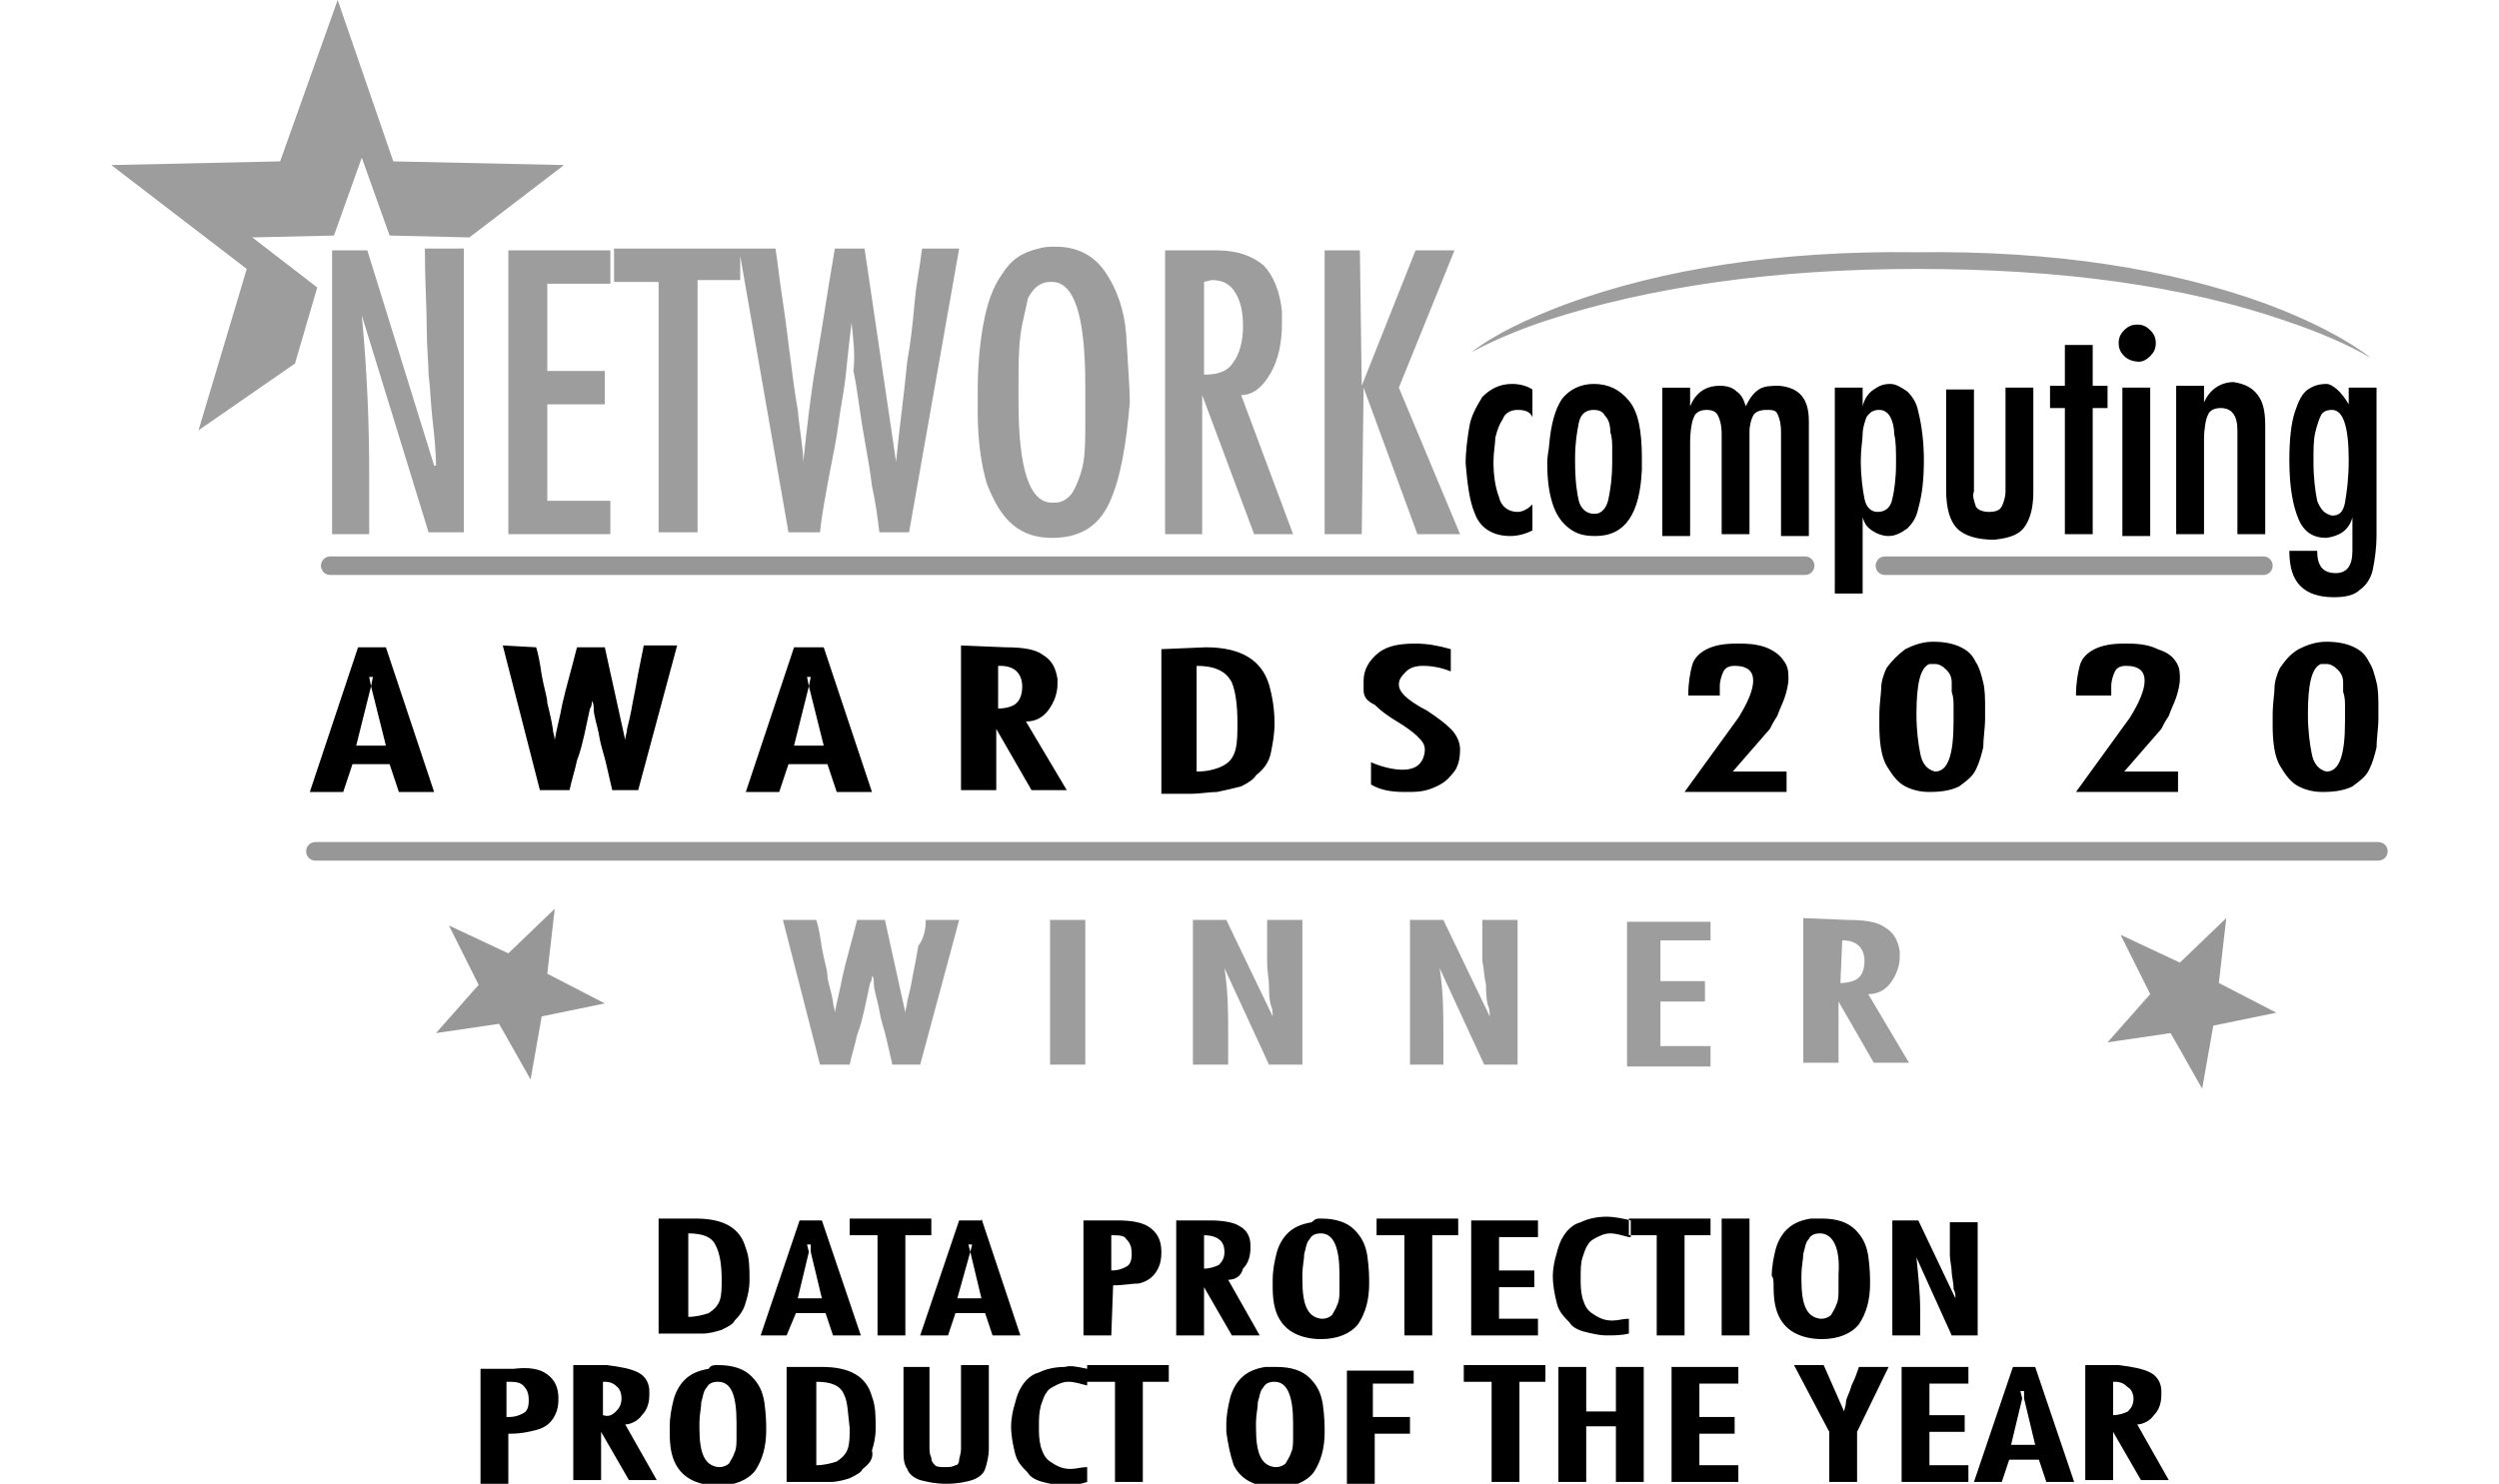
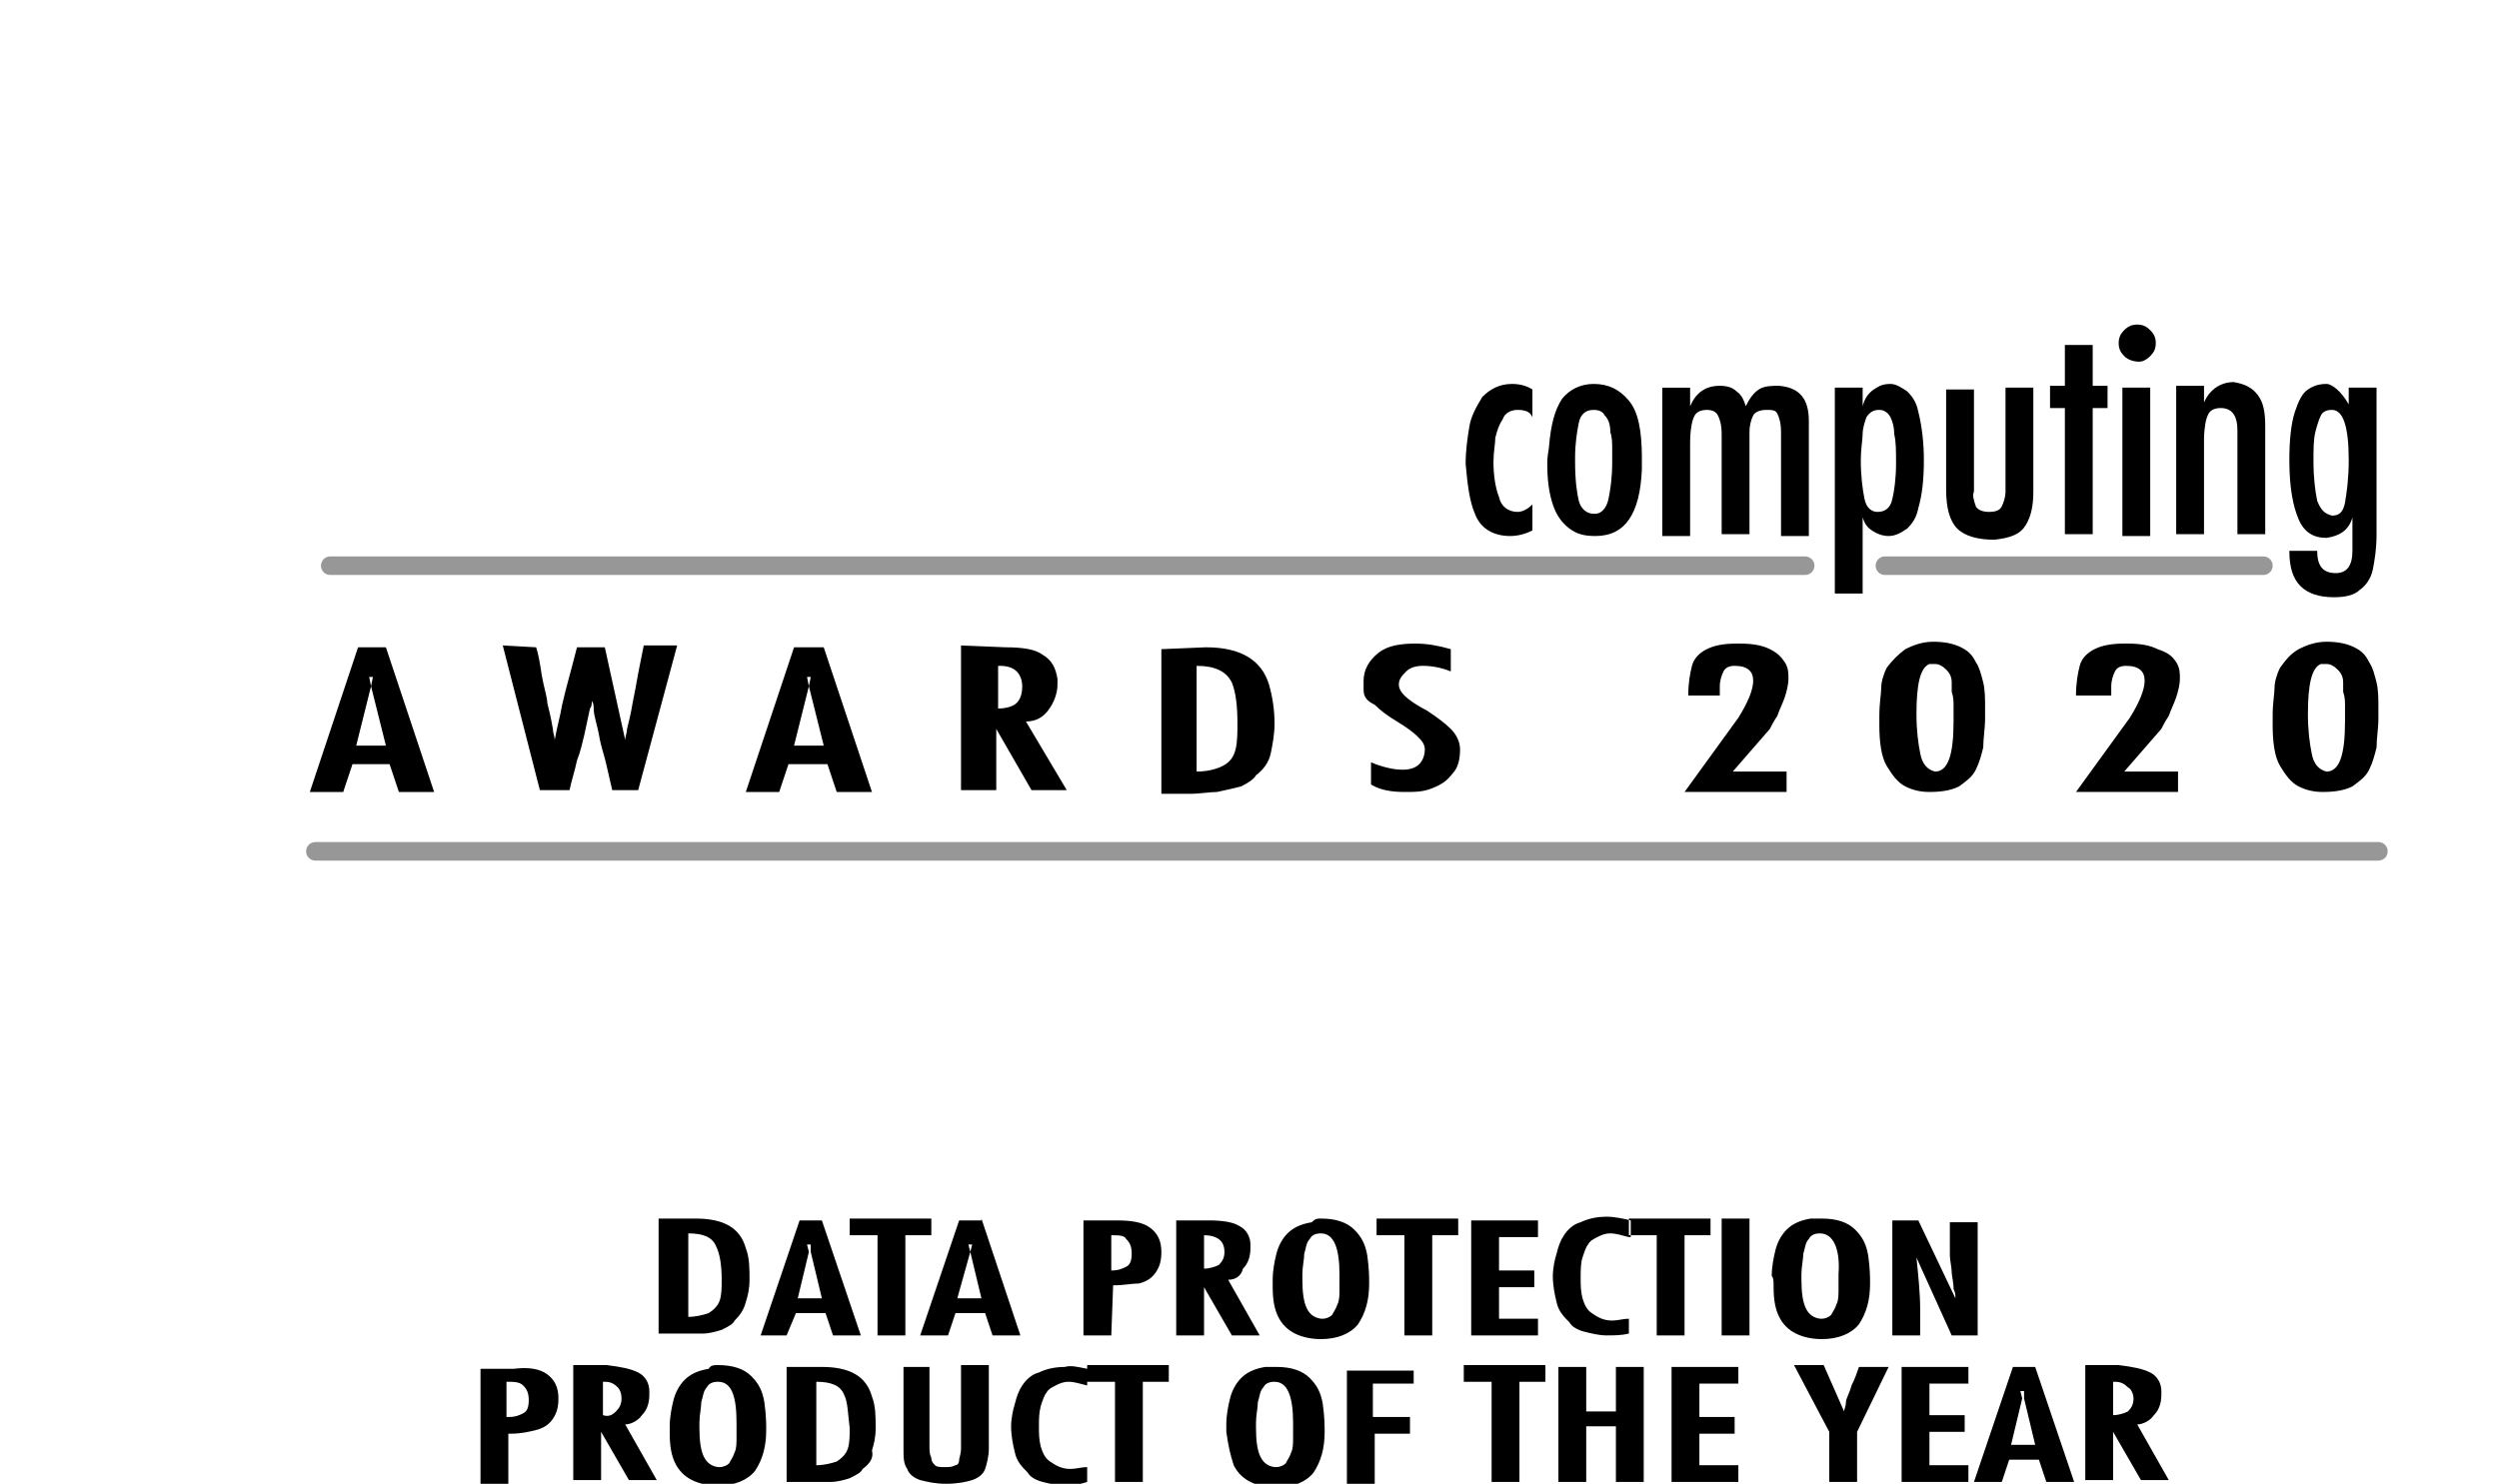
<svg xmlns="http://www.w3.org/2000/svg" version="1.1" id="Layer_1" x="0px" y="0px" width="134.7px" height="80px" viewBox="0 0 134.7 80" style="enable-background:new 0 0 134.7 80;" xml:space="preserve">
  <style type="text/css">
	.st0{fill-rule:evenodd;clip-rule:evenodd;fill:#9D9D9D;}
	.st1{fill-rule:evenodd;clip-rule:evenodd;fill:#979797;}
	.st2{fill-rule:evenodd;clip-rule:evenodd;}
	.st3{fill:none;stroke:#979797;stroke-linecap:round;stroke-linejoin:round;stroke-miterlimit:3;}
</style>
  <g id="Layer_2_1_">
-     <polygon class="st0" points="18,12.7 13.6,12.8 17.1,15.5 15.9,19.6 10.7,23.2 13.3,14.5 6,8.9 15.1,8.7 18.2,0 21.2,8.7 30.4,8.9    25.3,12.8 21,12.7 19.5,8.5  " />
-   </g>
+     </g>
  <g id="Layer_1_1_">
-     <path class="st0" d="M122.2,16.4c2.4,0.9,4.3,1.9,5.6,2.9c-1.2-0.7-2.8-1.4-4.6-2c-5.5-1.9-12.1-2.8-19.9-2.8s-14.5,1-20,2.8   c-1.5,0.5-2.9,1.1-4,1.7c1.3-1,3-1.8,5.1-2.6c5.2-1.9,11.5-2.9,18.9-2.8C110.7,13.5,117,14.5,122.2,16.4z M64.9,15.2v5   c0.8,0,1.3-0.2,1.6-0.7c0.3-0.4,0.5-1.1,0.5-1.9c0-0.7-0.1-1.3-0.4-1.8c-0.3-0.5-0.7-0.7-1.3-0.7L64.9,15.2L64.9,15.2z M65.6,13.5   c1.1,0,1.9,0.3,2.5,0.8c0.5,0.5,0.9,1.4,1,2.5c0,0.1,0,0.3,0,0.6c0,1.1-0.2,2-0.6,2.7s-0.9,1.2-1.6,1.2l2.8,7.5h-2.1l-2.8-7.5l0,0   v7.5h-2V13.5H65.6z M73.3,13.5l0.1,7.3l2.9-7.3h2.1l-3,7.4l3.3,7.9h-2.3l-2.9-7.9l-0.1,7.9h-2V13.5H73.3z M59.8,27.1   c-0.6,1.3-1.6,1.9-3.1,1.9c-0.8,0-1.5-0.2-2.1-0.7s-1-1.2-1.4-2.2c-0.3-1-0.5-2.3-0.5-3.9c0-0.5,0-0.8,0-1.1c0-1.3,0.1-2.5,0.3-3.6   s0.5-2,1-2.7c0.5-0.8,1.1-1.2,2-1.4c0.3-0.1,0.6-0.1,0.9-0.1c1.2,0,2.1,0.5,2.7,1.4c0.6,0.9,1,2,1.1,3.3c0.1,1.7,0.2,3,0.2,3.7   C60.7,24,60.4,25.8,59.8,27.1z M79.9,51.8c0-0.5,0-1.3,0-2.2h1.9v7.8H80l-2.4-5.2c0.2,1.3,0.2,2.4,0.2,3.5c0,0.2,0,0.4,0,0.7   s0,0.7,0,1H76v-7.8h1.8l2.5,5.2c0-0.2,0-0.4-0.1-0.6c-0.1-0.4-0.1-0.8-0.1-1.1C80,52.7,80,52.3,79.9,51.8z M92.2,50.7h-2.7v2.2h2.4   V54h-2.4v2.4h2.7v1.1h-4.5v-7.8h4.5V50.7z M66.2,55.7c0,0.2,0,0.4,0,0.7s0,0.7,0,1h-1.9v-7.8h1.8l2.5,5.2c0-0.2,0-0.4-0.1-0.6   c-0.1-0.4-0.1-0.8-0.1-1.1s-0.1-0.7-0.1-1.3c0-0.5,0-1.3,0-2.2h1.9v7.8h-1.8L66,52.2C66.2,53.5,66.2,54.6,66.2,55.7z M99.3,50.7   L99.3,50.7L99.2,53c0.4,0,0.8-0.1,1-0.3s0.3-0.5,0.3-0.9c0-0.3-0.1-0.6-0.3-0.8C100,50.8,99.7,50.7,99.3,50.7z M99.6,49.6   c0.9,0,1.6,0.1,2,0.4c0.5,0.3,0.7,0.7,0.8,1.3c0,0.1,0,0.2,0,0.3c0,0.5-0.2,1-0.5,1.4s-0.7,0.6-1.2,0.6l2.2,3.7H101L99.1,54v3.3   h-1.9v-7.8L99.6,49.6L99.6,49.6z M45.9,17.4c-0.1,0.8-0.2,1.7-0.3,2.7s-0.3,1.9-0.4,2.7c-0.1,0.8-0.3,1.8-0.5,2.8   c-0.2,1.1-0.4,2.1-0.5,3.1h-1.7l-2.6-14.9v1.3h-2.3v13.6h-2.1V15.2h-2.4v-1.8h8.7c0.1,0.6,0.2,1.6,0.4,2.9s0.3,2.3,0.4,3   c0.1,0.7,0.2,1.7,0.4,2.8c0.1,1.1,0.3,2.1,0.3,2.8l0,0c0.2-1.9,0.4-3.7,0.7-5.4c0.3-1.7,0.6-3.8,1-6.1h1.6l1.7,11.5l0,0   c0.1-1,0.2-1.9,0.3-2.7c0.1-0.8,0.2-1.7,0.3-2.7c0.2-1.1,0.3-2.1,0.4-3.2c0.1-1.1,0.3-2,0.4-2.9h2L49,28.7h-1.6   c-0.1-0.8-0.2-1.6-0.4-2.5c-0.1-0.9-0.3-1.9-0.5-3.1S46.2,20.9,46,20C46.1,19.2,46,18.3,45.9,17.4L45.9,17.4z M55,18.1   c-0.1,0.8-0.1,1.7-0.1,2.8c0,0.2,0,0.5,0,0.8c0,3.6,0.6,5.4,1.8,5.4c0.1,0,0.1,0,0.2,0c0.4,0,0.8-0.3,1-0.7   c0.2-0.4,0.4-0.9,0.5-1.5s0.1-1.3,0.1-2.1c0-0.8,0-1.5,0-2c0-3.8-0.6-5.6-1.8-5.6h-0.1c-0.5,0-0.9,0.3-1.2,0.9   C55.3,16.7,55.1,17.3,55,18.1z M29.5,15.2V20h3.1v1.8h-3.1V27h3.4v1.8h-5.5V13.5h5.5v1.8h-3.4V15.2z M19.5,17   c0.3,3.1,0.4,6,0.4,8.6c0,0.4,0,1,0,1.6c0,0.7,0,1.2,0,1.6h-2V13.5h1.9l3.6,11.6h0.1c0-0.8-0.1-1.7-0.2-2.6s-0.1-1.6-0.2-2.3   c0-0.6-0.1-1.5-0.1-2.6s-0.1-2.5-0.1-4.2H25v15.3h-1.9L19.5,17L19.5,17z M49.9,49.6h1.8l-2.1,7.8h-1.5c-0.1-0.4-0.2-0.9-0.3-1.3   c-0.1-0.5-0.3-1-0.4-1.6c-0.1-0.6-0.3-1.1-0.3-1.5c0-0.1,0-0.3-0.1-0.4c0,0.1,0,0.3-0.1,0.4c-0.1,0.5-0.2,0.9-0.3,1.4   c-0.1,0.4-0.2,0.9-0.4,1.4c-0.1,0.5-0.3,1.1-0.4,1.6h-1.6l-2-7.8H44c0.1,0.3,0.2,0.8,0.3,1.5c0.1,0.6,0.3,1.2,0.3,1.5   s0.2,0.8,0.3,1.4c0,0.2,0.1,0.4,0.1,0.6c0.1-0.6,0.3-1.3,0.4-1.9c0.2-0.9,0.5-1.9,0.8-3.1h1.5l1.1,5c0-0.2,0.1-0.4,0.1-0.6   c0.1-0.4,0.2-0.8,0.3-1.4c0.1-0.5,0.2-1,0.3-1.6C49.8,50.6,49.9,50.1,49.9,49.6z M58.5,57.4h-1.9v-7.8h1.9V57.4z" />
-     <path class="st1" d="M114.3,50.4l3.2,1.5l2.5-2.4l-0.4,3.5l3.1,1.6l-3.4,0.7l-0.6,3.4l-1.7-3l-3.4,0.5l2.3-2.6L114.3,50.4z    M24.2,49.9l3.2,1.5l2.5-2.4l-0.4,3.5l3.1,1.6l-3.4,0.7l-0.6,3.4l-1.7-3l-3.4,0.5l2.3-2.6L24.2,49.9z" />
    <path class="st2" d="M126.6,24.8c0-1.8-0.3-2.7-0.9-2.7c-0.3,0-0.5,0.1-0.6,0.3c-0.1,0.2-0.2,0.5-0.3,0.9c-0.1,0.4-0.1,0.9-0.1,1.6   c0,0.9,0.1,1.6,0.2,2.1c0.2,0.5,0.4,0.7,0.8,0.8c0.4,0,0.6-0.2,0.7-0.7C126.5,26.5,126.6,25.8,126.6,24.8z M126.6,21.8v-0.9h1.5   v7.9c0,0.8-0.1,1.4-0.2,1.9s-0.4,0.9-0.7,1.1c-0.3,0.3-0.8,0.4-1.4,0.4c-0.8,0-1.4-0.2-1.8-0.6s-0.6-1-0.6-1.9h1.5   c0,0.8,0.3,1.2,1,1.2c0.6,0,0.9-0.4,0.9-1.2v-1.8l0,0c-0.2,0.7-0.7,1-1.4,1.1c-0.7,0-1.2-0.3-1.5-1s-0.5-1.7-0.5-3.2   c0-1.1,0.1-2,0.3-2.6c0.2-0.6,0.4-1,0.7-1.2c0.3-0.2,0.6-0.3,1-0.3C125.7,20.7,126.2,21.1,126.6,21.8L126.6,21.8z M112.8,18.6v2.2   h0.8V22h-0.8v6.8h-1.5V22h-0.8v-1.2h0.8v-2.2C111.3,18.6,112.8,18.6,112.8,18.6z M114.5,17.8c0.2-0.2,0.4-0.3,0.7-0.3   c0.3,0,0.5,0.1,0.7,0.3c0.2,0.2,0.3,0.4,0.3,0.7c0,0.3-0.1,0.5-0.3,0.7c-0.2,0.2-0.4,0.3-0.6,0.3c-0.3,0-0.6-0.1-0.8-0.3   c-0.2-0.2-0.3-0.4-0.3-0.7C114.2,18.2,114.3,18,114.5,17.8z M101.9,22.5c-0.1-0.2-0.3-0.4-0.6-0.4c-0.3,0-0.5,0.1-0.7,0.4   c-0.1,0.3-0.2,0.6-0.2,0.9s-0.1,0.8-0.1,1.4c0,0.9,0.1,1.6,0.2,2.1s0.4,0.7,0.7,0.7c0.4,0,0.7-0.2,0.8-0.7c0.1-0.4,0.2-1.1,0.2-1.9   c0-0.7,0-1.2-0.1-1.6C102.1,23,102,22.7,101.9,22.5z M102.8,21.1c0.3,0.3,0.5,0.6,0.6,1.1c0.2,0.8,0.3,1.7,0.3,2.6   c0,1.1-0.1,1.9-0.3,2.6c-0.1,0.5-0.3,0.8-0.6,1.1c-0.3,0.2-0.6,0.4-1,0.4c-0.3,0-0.6-0.1-0.9-0.3c-0.3-0.2-0.4-0.4-0.5-0.7l0,0V32   h-1.5V20.9h1.5v1l0,0c0.1-0.4,0.3-0.7,0.6-0.9c0.3-0.2,0.5-0.3,0.9-0.3C102.2,20.7,102.5,20.9,102.8,21.1z M106.5,27.3   c0.1,0.2,0.4,0.3,0.7,0.3c0.4,0,0.6-0.1,0.7-0.3c0.1-0.2,0.2-0.5,0.2-0.8v-5.6h1.5v5.6c0,0.7-0.1,1.3-0.4,1.8s-0.8,0.7-1.7,0.8   c-0.9,0-1.6-0.2-2-0.6s-0.6-1.1-0.6-2.1V21h1.5v5.5C106.3,26.7,106.4,27,106.5,27.3z M94.3,23.3v5.5h-1.5v-5.4c0-0.5-0.1-0.8-0.2-1   s-0.3-0.3-0.6-0.3c-0.3,0-0.6,0.1-0.7,0.4c-0.1,0.2-0.2,0.7-0.2,1.4v5h-1.5v-8h1.5v1l0,0c0.3-0.7,0.8-1.1,1.6-1.1   c0.4,0,0.7,0.1,0.9,0.3c0.3,0.2,0.4,0.5,0.5,0.8l0,0c0.2-0.4,0.4-0.7,0.7-0.9c0.3-0.2,0.7-0.2,1.1-0.2c1.1,0.1,1.6,0.7,1.6,1.9v6.2   H96v-5.6c0-0.5-0.1-0.8-0.2-1s-0.3-0.2-0.6-0.2c-0.3,0-0.6,0.1-0.7,0.3C94.4,22.6,94.3,22.9,94.3,23.3z M96.2,35.7   c0.2,0.3,0.2,0.6,0.2,0.9c0,0.3-0.1,0.7-0.2,1s-0.3,0.7-0.4,1c-0.2,0.3-0.3,0.5-0.4,0.7l-2,2.3h2.9v1.1h-5.5l2.9-4   c0.5-0.8,0.8-1.5,0.8-2s-0.3-0.8-1-0.8c-0.3,0-0.5,0.1-0.6,0.3s-0.2,0.5-0.2,0.8c0,0.1,0,0.3,0,0.5H91c0-0.7,0.1-1.2,0.2-1.6   c0.1-0.4,0.4-0.7,0.8-0.9s0.9-0.3,1.6-0.3h0.2c0.7,0,1.2,0.1,1.6,0.3C95.8,35.2,96,35.4,96.2,35.7z M104.3,35.8c-0.1,0-0.2,0-0.3,0   c-0.5,0.2-0.7,1.1-0.7,2.7c0,0.9,0.1,1.6,0.2,2.1c0.1,0.6,0.4,0.9,0.8,1c0.7,0,1-0.9,1-2.7c0-0.3,0-0.5,0-0.8s0-0.5-0.1-0.8   c0-0.3,0-0.4,0-0.5c0-0.3-0.1-0.5-0.3-0.7C104.7,35.9,104.5,35.8,104.3,35.8z M102.7,35c0.4-0.2,0.9-0.4,1.5-0.4s1.1,0.1,1.5,0.3   s0.6,0.4,0.8,0.8c0.2,0.3,0.3,0.7,0.4,1.1c0.1,0.4,0.1,0.9,0.1,1.4c0,0.2,0,0.4,0,0.5c0,0.6-0.1,1.1-0.1,1.6   c-0.1,0.4-0.2,0.8-0.4,1.2c-0.2,0.4-0.5,0.6-0.9,0.9c-0.4,0.2-0.9,0.3-1.6,0.3c-0.5,0-0.9-0.1-1.3-0.3s-0.7-0.6-1-1.1   s-0.4-1.3-0.4-2.2c0-0.1,0-0.1,0-0.2c0-0.1,0-0.2,0-0.3c0-0.7,0.1-1.2,0.1-1.5s0.1-0.7,0.3-1.1C102,35.6,102.3,35.3,102.7,35z    M121.7,21.3c0.3,0.4,0.4,0.9,0.4,1.7v5.8h-1.5v-5.6c0-0.8-0.3-1.2-0.9-1.2c-0.3,0-0.6,0.1-0.7,0.4c-0.1,0.2-0.2,0.7-0.2,1.3v5.1   h-1.5v-8h1.5v0.9l0,0c0.3-0.7,0.9-1.1,1.6-1.1C121,20.7,121.4,20.9,121.7,21.3z M115.9,20.9v8h-1.5v-8H115.9z M65,34.9   c1.9,0,3,0.7,3.4,2c0.2,0.7,0.3,1.4,0.3,2.1c0,0.6-0.1,1.1-0.2,1.6c-0.1,0.5-0.4,0.9-0.8,1.2c-0.1,0.2-0.4,0.4-0.8,0.6   c-0.4,0.1-0.8,0.2-1.3,0.3c-0.4,0-0.9,0.1-1.5,0.1h-1.5V35L65,34.9L65,34.9z M64.5,35.9v5.7c0.5,0,1-0.1,1.4-0.3s0.6-0.5,0.7-0.9   c0.1-0.4,0.1-0.9,0.1-1.4c0-1-0.1-1.7-0.3-2.2C66.1,36.2,65.5,35.9,64.5,35.9z M73.5,37.2c0-0.1,0-0.3,0-0.5c0-0.6,0.3-1.1,0.8-1.5   s1.2-0.5,2-0.5c0.6,0,1.2,0.1,1.9,0.3v1.2c-0.5-0.2-1-0.3-1.5-0.3c-0.4,0-0.7,0.1-0.9,0.3c-0.2,0.2-0.4,0.4-0.4,0.7   c0,0.2,0.1,0.4,0.3,0.6c0.2,0.2,0.6,0.5,1.2,0.8c0.6,0.4,1,0.7,1.3,1s0.5,0.7,0.5,1.1c0,0.5-0.1,1-0.4,1.3   c-0.3,0.4-0.6,0.6-1.1,0.8s-0.9,0.2-1.5,0.2c-0.7,0-1.3-0.1-1.8-0.4v-1.2c0.7,0.3,1.3,0.4,1.7,0.4c0.4,0,0.7-0.1,0.9-0.3   c0.2-0.2,0.3-0.5,0.3-0.8s-0.2-0.5-0.4-0.7c-0.2-0.2-0.6-0.5-1.1-0.8s-0.9-0.6-1.2-0.9C73.7,37.8,73.5,37.6,73.5,37.2z M87.8,21.6   c0.5,0.6,0.7,1.6,0.7,3.1c0,0.1,0,0.2,0,0.3c0,0.1,0,0.2,0,0.3c-0.1,2.4-0.9,3.6-2.5,3.6c-0.6,0-1-0.1-1.4-0.4s-0.7-0.7-0.9-1.3   c-0.2-0.6-0.3-1.3-0.3-2.2c0-0.5,0.1-0.8,0.1-1c0.1-1.1,0.3-1.9,0.7-2.5c0.4-0.5,1-0.8,1.7-0.8C86.7,20.7,87.3,21,87.8,21.6z    M86.5,22.4c-0.1-0.2-0.3-0.3-0.6-0.3c-0.4,0-0.7,0.2-0.8,0.7c-0.1,0.5-0.2,1.1-0.2,1.9c0,0,0,0.1,0,0.2c0,1,0.1,1.7,0.2,2.1   s0.4,0.7,0.8,0.7H86c0.3,0,0.6-0.3,0.7-0.8s0.2-1.1,0.2-2c0-0.2,0-0.4,0-0.7c0-0.3,0-0.6-0.1-0.9C86.8,22.9,86.7,22.6,86.5,22.4z    M80.6,23.6c0,0.3-0.1,0.8-0.1,1.3c0,0.7,0.1,1.4,0.3,1.9c0.1,0.5,0.5,0.8,1,0.8c0.3,0,0.6-0.2,0.8-0.4v1.4   c-0.4,0.2-0.8,0.3-1.2,0.3c-0.9,0-1.6-0.4-1.9-1.2C79.2,27,79.1,26.1,79,25c0-0.7,0.1-1.4,0.2-2s0.4-1.1,0.7-1.6   c0.4-0.4,0.9-0.7,1.6-0.7c0.4,0,0.8,0.1,1.1,0.3v1.5l0,0c-0.1-0.3-0.4-0.4-0.8-0.4s-0.7,0.2-0.8,0.5C80.8,22.9,80.7,23.2,80.6,23.6   z M71.2,66.5c-0.3,0-0.5,0.1-0.6,0.3c-0.2,0.2-0.2,0.5-0.3,0.8c0,0.3-0.1,0.7-0.1,1.1c0,0.1,0,0.2,0,0.3c0,1.4,0.3,2,1,2.1h0.1   c0.2,0,0.4-0.1,0.5-0.2c0.1-0.2,0.2-0.3,0.3-0.6c0.1-0.2,0.1-0.5,0.1-0.8s0-0.6,0-0.8C72.2,67.3,71.9,66.5,71.2,66.5L71.2,66.5z    M71.2,65.7c0.8,0,1.4,0.2,1.8,0.6s0.6,0.8,0.7,1.4c0.1,0.7,0.1,1.2,0.1,1.5c0,0.9-0.2,1.6-0.6,2.2c-0.4,0.5-1.1,0.8-2,0.8   c-0.5,0-1-0.1-1.4-0.3c-0.4-0.2-0.7-0.5-0.9-0.9c-0.2-0.4-0.3-0.9-0.3-1.6c0-0.2,0-0.3,0-0.4c0-0.5,0.1-1,0.2-1.4s0.3-0.8,0.6-1.1   c0.3-0.3,0.7-0.5,1.3-0.6C70.9,65.7,71,65.7,71.2,65.7z M74.2,66.6v-0.9h4.4v0.9h-1.4V72h-1.5v-5.4H74.2z M59.9,66.6v1.9   c0.4,0,0.6-0.1,0.8-0.2S61,68,61,67.6c0-0.4-0.1-0.6-0.3-0.8C60.6,66.6,60.3,66.6,59.9,66.6z M60,69.3C59.9,69.3,59.9,69.3,60,69.3   L59.9,72h-1.5v-6.2h1.8c0.8,0,1.4,0.1,1.8,0.4c0.4,0.3,0.6,0.7,0.6,1.3c0,0.5-0.1,0.8-0.3,1.1c-0.2,0.3-0.5,0.5-0.9,0.6   C61,69.2,60.6,69.3,60,69.3z M64.9,66.6v1.8c0.3,0,0.6-0.1,0.8-0.2c0.2-0.2,0.3-0.4,0.3-0.7c0-0.3-0.1-0.5-0.2-0.6   C65.6,66.7,65.3,66.6,64.9,66.6L64.9,66.6z M66.2,69l1.7,3h-1.5l-1.5-2.6V72h-1.5v-6.2h1.8c0.7,0,1.3,0.1,1.6,0.3   c0.4,0.2,0.6,0.6,0.6,1c0,0.1,0,0.1,0,0.2c0,0.4-0.1,0.8-0.4,1.1C66.9,68.8,66.6,69,66.2,69z M61.6,74.5v5.4h-1.5v-5.4h-1.5v-0.9   H63v0.9H61.6z M67.7,77c0,1.4,0.3,2,1,2.1h0.1c0.2,0,0.4-0.1,0.5-0.2c0.1-0.2,0.2-0.3,0.3-0.6c0.1-0.2,0.1-0.5,0.1-0.8s0-0.6,0-0.8   c0-1.4-0.3-2.2-1-2.2l0,0c-0.3,0-0.5,0.1-0.6,0.3c-0.2,0.2-0.2,0.5-0.3,0.8c0,0.3-0.1,0.7-0.1,1.1C67.7,76.8,67.7,76.9,67.7,77z    M66.1,77.2c0-0.2,0-0.3,0-0.4c0-0.5,0.1-1,0.2-1.4c0.1-0.4,0.3-0.8,0.6-1.1c0.3-0.3,0.7-0.5,1.3-0.6c0.2,0,0.4,0,0.6,0   c0.8,0,1.4,0.2,1.8,0.6s0.6,0.8,0.7,1.4c0.1,0.7,0.1,1.2,0.1,1.5c0,0.9-0.2,1.6-0.6,2.2c-0.4,0.5-1.1,0.8-2,0.8   c-0.5,0-1-0.1-1.4-0.3c-0.4-0.2-0.7-0.5-0.9-0.9C66.3,78.4,66.2,77.9,66.1,77.2z M76.2,73.7v0.9H74v1.8h2v0.9h-1.9v2.8h-1.5v-6.2   h3.6V73.7z M87.8,65.7h4.4v0.9h-1.4V72h-1.5v-5.4h-1.5V65.7z M87.8,66.7c-0.4-0.1-0.7-0.2-1-0.2s-0.5,0.1-0.7,0.2s-0.4,0.2-0.5,0.4   c-0.1,0.1-0.2,0.4-0.3,0.7c-0.1,0.3-0.1,0.7-0.1,1.1s0,0.7,0.1,1.1c0.1,0.3,0.2,0.6,0.5,0.8c0.3,0.2,0.6,0.4,1.1,0.4   c0.3,0,0.6-0.1,0.9-0.1v0.8C87.4,72,87,72,86.6,72s-0.8-0.1-1.2-0.2c-0.4-0.1-0.7-0.3-0.8-0.5c-0.3-0.3-0.6-0.6-0.7-1.1   c-0.1-0.4-0.2-0.9-0.2-1.4c0-0.4,0.1-0.9,0.2-1.2c0.1-0.4,0.2-0.7,0.4-1c0.2-0.3,0.5-0.6,0.9-0.7c0.4-0.2,0.9-0.3,1.4-0.3   c0.4,0,0.9,0.1,1.3,0.2v0.9H87.8z M80.8,69.2v1.9h2.1V72h-3.6v-6.2h3.6v0.9h-2.1v1.8h1.9v0.9h-1.9V69.2z M78.9,74.5v-0.9h4.4v0.9   h-1.4v5.4h-1.5v-5.4H78.9z M88.6,73.7v6.2h-1.5v-3h-1.6v3H84v-6.2h1.5v2.4h1.6v-2.4H88.6z M91.6,79h2.1v0.9h-3.6v-6.2h3.6v0.9h-2.1   v1.8h1.9v0.9h-1.9V79z M92.8,65.7h1.5V72h-1.5V65.7z M106.6,65.7V72h-1.4l-1.9-4.2c0.1,1,0.2,1.9,0.2,2.8c0,0.1,0,0.3,0,0.6   c0,0.3,0,0.5,0,0.8H102v-6.2h1.4l2,4.2c0-0.2,0-0.3-0.1-0.5c0-0.4-0.1-0.7-0.1-0.9c0-0.3-0.1-0.6-0.1-1s0-1,0-1.7h1.5V65.7z    M95.5,68.8c0-0.5,0.1-1,0.2-1.4s0.3-0.8,0.6-1.1c0.3-0.3,0.7-0.5,1.3-0.6c0.2,0,0.4,0,0.6,0c0.8,0,1.4,0.2,1.8,0.6   s0.6,0.8,0.7,1.4c0.1,0.7,0.1,1.2,0.1,1.5c0,0.9-0.2,1.6-0.6,2.2c-0.4,0.5-1.1,0.8-2,0.8c-0.5,0-1-0.1-1.4-0.3   c-0.4-0.2-0.7-0.5-0.9-0.9c-0.2-0.4-0.3-0.9-0.3-1.6C95.6,69.1,95.6,68.9,95.5,68.8z M98.1,66.5c-0.3,0-0.5,0.1-0.6,0.3   c-0.2,0.2-0.2,0.5-0.3,0.8c0,0.3-0.1,0.7-0.1,1.1c0,0.1,0,0.2,0,0.3c0,1.4,0.3,2,1,2.1h0.1c0.2,0,0.4-0.1,0.5-0.2   c0.1-0.2,0.2-0.3,0.3-0.6c0.1-0.2,0.1-0.5,0.1-0.8s0-0.6,0-0.8C99.2,67.3,98.8,66.5,98.1,66.5L98.1,66.5z M99.8,74.7   c0.2-0.4,0.3-0.7,0.4-1h1.6l-1.7,3.5v2.7h-1.5v-2.7l-1.9-3.6h1.6l1.1,2.5c0-0.1,0.1-0.3,0.1-0.5S99.7,75.1,99.8,74.7z M104,76.3   h1.9v0.9H104V79h2.1v0.9h-3.6v-6.2h3.6v0.9H104V76.3z M109.1,75h-0.2l0.1,0.4l-0.6,2.5h1.3l-0.6-2.5L109.1,75z M115.9,74   c0.4,0.2,0.6,0.6,0.6,1c0,0.1,0,0.1,0,0.2c0,0.4-0.1,0.8-0.4,1.1c-0.2,0.3-0.6,0.5-0.9,0.5l1.7,3h-1.5l-1.5-2.6v2.6h-1.5v-6.2h1.8   C115,73.7,115.5,73.8,115.9,74z M114.7,74.8c-0.2-0.2-0.4-0.3-0.7-0.3h-0.1v1.8c0.3,0,0.6-0.1,0.8-0.2c0.2-0.2,0.3-0.4,0.3-0.7   C115,75.2,114.9,74.9,114.7,74.8z M109.7,73.7l2.1,6.2h-1.5l-0.4-1.2h-1.6l-0.4,1.2h-1.5l2.1-6.2H109.7z M28.9,34.9   c0.1,0.3,0.2,0.8,0.3,1.5c0.1,0.6,0.3,1.2,0.3,1.5c0.1,0.4,0.2,0.8,0.3,1.4c0,0.2,0.1,0.4,0.1,0.6c0.1-0.6,0.3-1.3,0.4-1.9   c0.2-0.9,0.5-1.9,0.8-3.1h1.5l1.1,5c0-0.2,0.1-0.4,0.1-0.6c0.1-0.4,0.2-0.8,0.3-1.4c0.1-0.5,0.2-1,0.3-1.6c0.1-0.5,0.2-1,0.3-1.5   h1.8l-2.1,7.8H33c-0.1-0.4-0.2-0.9-0.3-1.3c-0.1-0.5-0.3-1-0.4-1.6c-0.1-0.6-0.3-1.1-0.3-1.5c0-0.1,0-0.3-0.1-0.4   c0,0.1,0,0.3-0.1,0.4c-0.1,0.5-0.2,0.9-0.3,1.4c-0.1,0.4-0.2,0.9-0.4,1.4c-0.1,0.5-0.3,1.1-0.4,1.6h-1.6l-2-7.8L28.9,34.9   L28.9,34.9z M43.7,36.5h-0.2l0.1,0.5l-0.8,3.2h1.6L43.6,37L43.7,36.5z M53.8,38.2c0.4,0,0.8-0.1,1-0.3s0.3-0.5,0.3-0.9   c0-0.3-0.1-0.6-0.3-0.8s-0.5-0.3-0.9-0.3h-0.1V38.2z M54.2,34.9c0.9,0,1.6,0.1,2,0.4c0.5,0.3,0.7,0.7,0.8,1.3c0,0.1,0,0.2,0,0.3   c0,0.5-0.2,1-0.5,1.4s-0.7,0.6-1.2,0.6l2.2,3.7h-1.9l-1.9-3.3v3.3h-1.9v-7.8L54.2,34.9L54.2,34.9z M44.4,34.9l2.6,7.8h-1.9   l-0.5-1.5h-2.1L42,42.7h-1.8l2.6-7.8H44.4z M20.8,34.9l2.6,7.8h-1.9L21,41.2h-2l-0.5,1.5h-1.8l2.6-7.8H20.8z M20.1,36.5h-0.2L20,37   l-0.8,3.2h1.6L20,37L20.1,36.5z M37.5,65.7c1.5,0,2.4,0.5,2.7,1.6c0.2,0.5,0.2,1.1,0.2,1.7c0,0.5-0.1,0.9-0.2,1.2   c-0.1,0.4-0.3,0.7-0.6,1c-0.1,0.2-0.3,0.3-0.7,0.5c-0.3,0.1-0.7,0.2-1,0.2s-0.7,0-1.2,0h-1.2v-6.2C35.5,65.7,37.5,65.7,37.5,65.7z    M38.6,67.2c-0.2-0.5-0.7-0.7-1.5-0.7V71c0.4,0,0.8-0.1,1.1-0.2c0.3-0.2,0.5-0.4,0.6-0.7c0.1-0.3,0.1-0.7,0.1-1.1   C38.9,68.2,38.8,67.6,38.6,67.2z M34.4,74c0.4,0.2,0.6,0.6,0.6,1c0,0.1,0,0.1,0,0.2c0,0.4-0.1,0.8-0.4,1.1   c-0.2,0.3-0.6,0.5-0.9,0.5l1.7,3h-1.5l-1.5-2.6v2.6h-1.5v-6.2h1.8C33.5,73.7,34,73.8,34.4,74z M29.5,74.1c0.4,0.3,0.6,0.7,0.6,1.3   c0,0.5-0.1,0.8-0.3,1.1c-0.2,0.3-0.5,0.5-0.9,0.6s-0.8,0.2-1.4,0.2c-0.1,0-0.1,0-0.1,0V80h-1.5v-6.2h1.8   C28.5,73.7,29.1,73.8,29.5,74.1z M27.4,76.4c0.4,0,0.6-0.1,0.8-0.2c0.2-0.1,0.3-0.3,0.3-0.7c0-0.4-0.1-0.6-0.3-0.8   c-0.2-0.2-0.5-0.2-0.9-0.2v1.9H27.4z M33.2,76.1c0.2-0.2,0.3-0.4,0.3-0.7c0-0.3-0.1-0.5-0.2-0.6c-0.2-0.2-0.4-0.3-0.7-0.3h-0.1v1.8   C32.8,76.4,33,76.3,33.2,76.1z M42.4,72H41l2.1-6.2h1.2l2.1,6.2h-1.5l-0.4-1.2h-1.6L42.4,72z M38.7,73.6c0.8,0,1.4,0.2,1.8,0.6   c0.4,0.4,0.6,0.8,0.7,1.4c0.1,0.7,0.1,1.2,0.1,1.5c0,0.9-0.2,1.6-0.6,2.2c-0.4,0.5-1.1,0.8-2,0.8c-0.5,0-1-0.1-1.4-0.3   c-0.4-0.2-0.7-0.5-0.9-0.9s-0.3-0.9-0.3-1.6c0-0.2,0-0.3,0-0.4c0-0.5,0.1-1,0.2-1.4c0.1-0.4,0.3-0.8,0.6-1.1   c0.3-0.3,0.7-0.5,1.3-0.6C38.3,73.6,38.5,73.6,38.7,73.6z M38.7,74.5c-0.3,0-0.5,0.1-0.6,0.3c-0.2,0.2-0.2,0.5-0.3,0.8   c0,0.3-0.1,0.7-0.1,1.1c0,0.1,0,0.2,0,0.3c0,1.4,0.3,2,1,2.1h0.1c0.2,0,0.4-0.1,0.5-0.2c0.1-0.2,0.2-0.3,0.3-0.6   c0.1-0.2,0.1-0.5,0.1-0.8s0-0.6,0-0.8C39.7,75.2,39.4,74.5,38.7,74.5L38.7,74.5z M52.9,65.7L55,72h-1.5l-0.4-1.2h-1.6L51.1,72h-1.5   l2.1-6.2h1.2V65.7z M52.4,67.1h-0.2l0.1,0.4L51.6,70h1.3l-0.6-2.5L52.4,67.1z M50.2,65.7v0.9h-1.4V72h-1.5v-5.4h-1.5v-0.9H50.2z    M43.7,67.1h-0.2l0.1,0.4L43,70h1.3l-0.6-2.5V67.1z M50.1,73.7V78c0,0.2,0,0.4,0.1,0.6c0,0.2,0.1,0.3,0.2,0.4   c0.1,0.1,0.3,0.1,0.5,0.1c0.3,0,0.4,0,0.6-0.1c0.1,0,0.2-0.1,0.2-0.3c0-0.1,0.1-0.3,0.1-0.6v-4.5h1.5v4.5c0,0.4-0.1,0.8-0.2,1.1   c-0.1,0.3-0.4,0.5-0.7,0.6S51.6,80,51,80c-0.6,0-1-0.1-1.4-0.2c-0.3-0.1-0.6-0.3-0.7-0.6c-0.2-0.3-0.2-0.6-0.2-1.1v-4.4H50.1z    M45.5,75.2c-0.2-0.5-0.7-0.7-1.5-0.7V79c0.4,0,0.8-0.1,1.1-0.2c0.3-0.2,0.5-0.4,0.6-0.7c0.1-0.3,0.1-0.7,0.1-1.1   C45.7,76.2,45.7,75.6,45.5,75.2z M46.5,79.2c-0.1,0.2-0.3,0.3-0.7,0.5c-0.3,0.1-0.7,0.2-1,0.2s-0.7,0-1.2,0h-1.2v-6.2h1.9   c1.5,0,2.4,0.5,2.7,1.6c0.2,0.5,0.2,1.1,0.2,1.7c0,0.5-0.1,0.9-0.2,1.2C47.1,78.6,46.9,78.9,46.5,79.2z M58.6,73.8v0.9   c-0.4-0.1-0.7-0.2-1-0.2s-0.5,0.1-0.7,0.2s-0.4,0.2-0.5,0.4c-0.1,0.1-0.2,0.4-0.3,0.7C56,76.2,56,76.5,56,76.9s0,0.7,0.1,1.1   c0.1,0.3,0.2,0.6,0.5,0.8c0.3,0.2,0.6,0.4,1.1,0.4c0.3,0,0.6-0.1,0.9-0.1v0.8c-0.3,0.1-0.7,0.2-1.2,0.2c-0.4,0-0.8-0.1-1.2-0.2   s-0.7-0.3-0.8-0.5c-0.3-0.3-0.6-0.6-0.7-1.1c-0.1-0.4-0.2-0.9-0.2-1.4c0-0.4,0.1-0.9,0.2-1.2c0.1-0.4,0.2-0.7,0.4-1   s0.5-0.6,0.9-0.7c0.4-0.2,0.9-0.3,1.4-0.3C57.7,73.6,58.1,73.7,58.6,73.8z M117.3,35.7c0.2,0.3,0.2,0.6,0.2,0.9   c0,0.3-0.1,0.7-0.2,1s-0.3,0.7-0.4,1c-0.2,0.3-0.3,0.5-0.4,0.7l-2,2.3h2.9v1.1h-5.5l2.9-4c0.5-0.8,0.8-1.5,0.8-2s-0.3-0.8-1-0.8   c-0.3,0-0.5,0.1-0.6,0.3s-0.2,0.5-0.2,0.8c0,0.1,0,0.3,0,0.5h-1.9c0-0.7,0.1-1.2,0.2-1.6c0.1-0.4,0.4-0.7,0.8-0.9s0.9-0.3,1.6-0.3   h0.2c0.7,0,1.2,0.1,1.6,0.3C116.9,35.2,117.1,35.4,117.3,35.7z M125.4,35.8c-0.1,0-0.2,0-0.3,0c-0.5,0.2-0.7,1.1-0.7,2.7   c0,0.9,0.1,1.6,0.2,2.1c0.1,0.6,0.4,0.9,0.8,1c0.7,0,1-0.9,1-2.7c0-0.3,0-0.5,0-0.8s0-0.5-0.1-0.8c0-0.3,0-0.4,0-0.5   c0-0.3-0.1-0.5-0.3-0.7C125.8,35.9,125.6,35.8,125.4,35.8z M123.9,35c0.4-0.2,0.9-0.4,1.5-0.4s1.1,0.1,1.5,0.3s0.6,0.4,0.8,0.8   c0.2,0.3,0.3,0.7,0.4,1.1c0.1,0.4,0.1,0.9,0.1,1.4c0,0.2,0,0.4,0,0.5c0,0.6-0.1,1.1-0.1,1.6c-0.1,0.4-0.2,0.8-0.4,1.2   c-0.2,0.4-0.5,0.6-0.9,0.9c-0.4,0.2-0.9,0.3-1.6,0.3c-0.5,0-0.9-0.1-1.3-0.3s-0.7-0.6-1-1.1s-0.4-1.3-0.4-2.2c0-0.1,0-0.1,0-0.2   c0-0.1,0-0.2,0-0.3c0-0.7,0.1-1.2,0.1-1.5s0.1-0.7,0.3-1.1C123.2,35.6,123.4,35.3,123.9,35z" />
    <path class="st3" d="M101.6,30.5H122 M17.8,30.5h79.5 M17,45.9h111.2" />
  </g>
</svg>